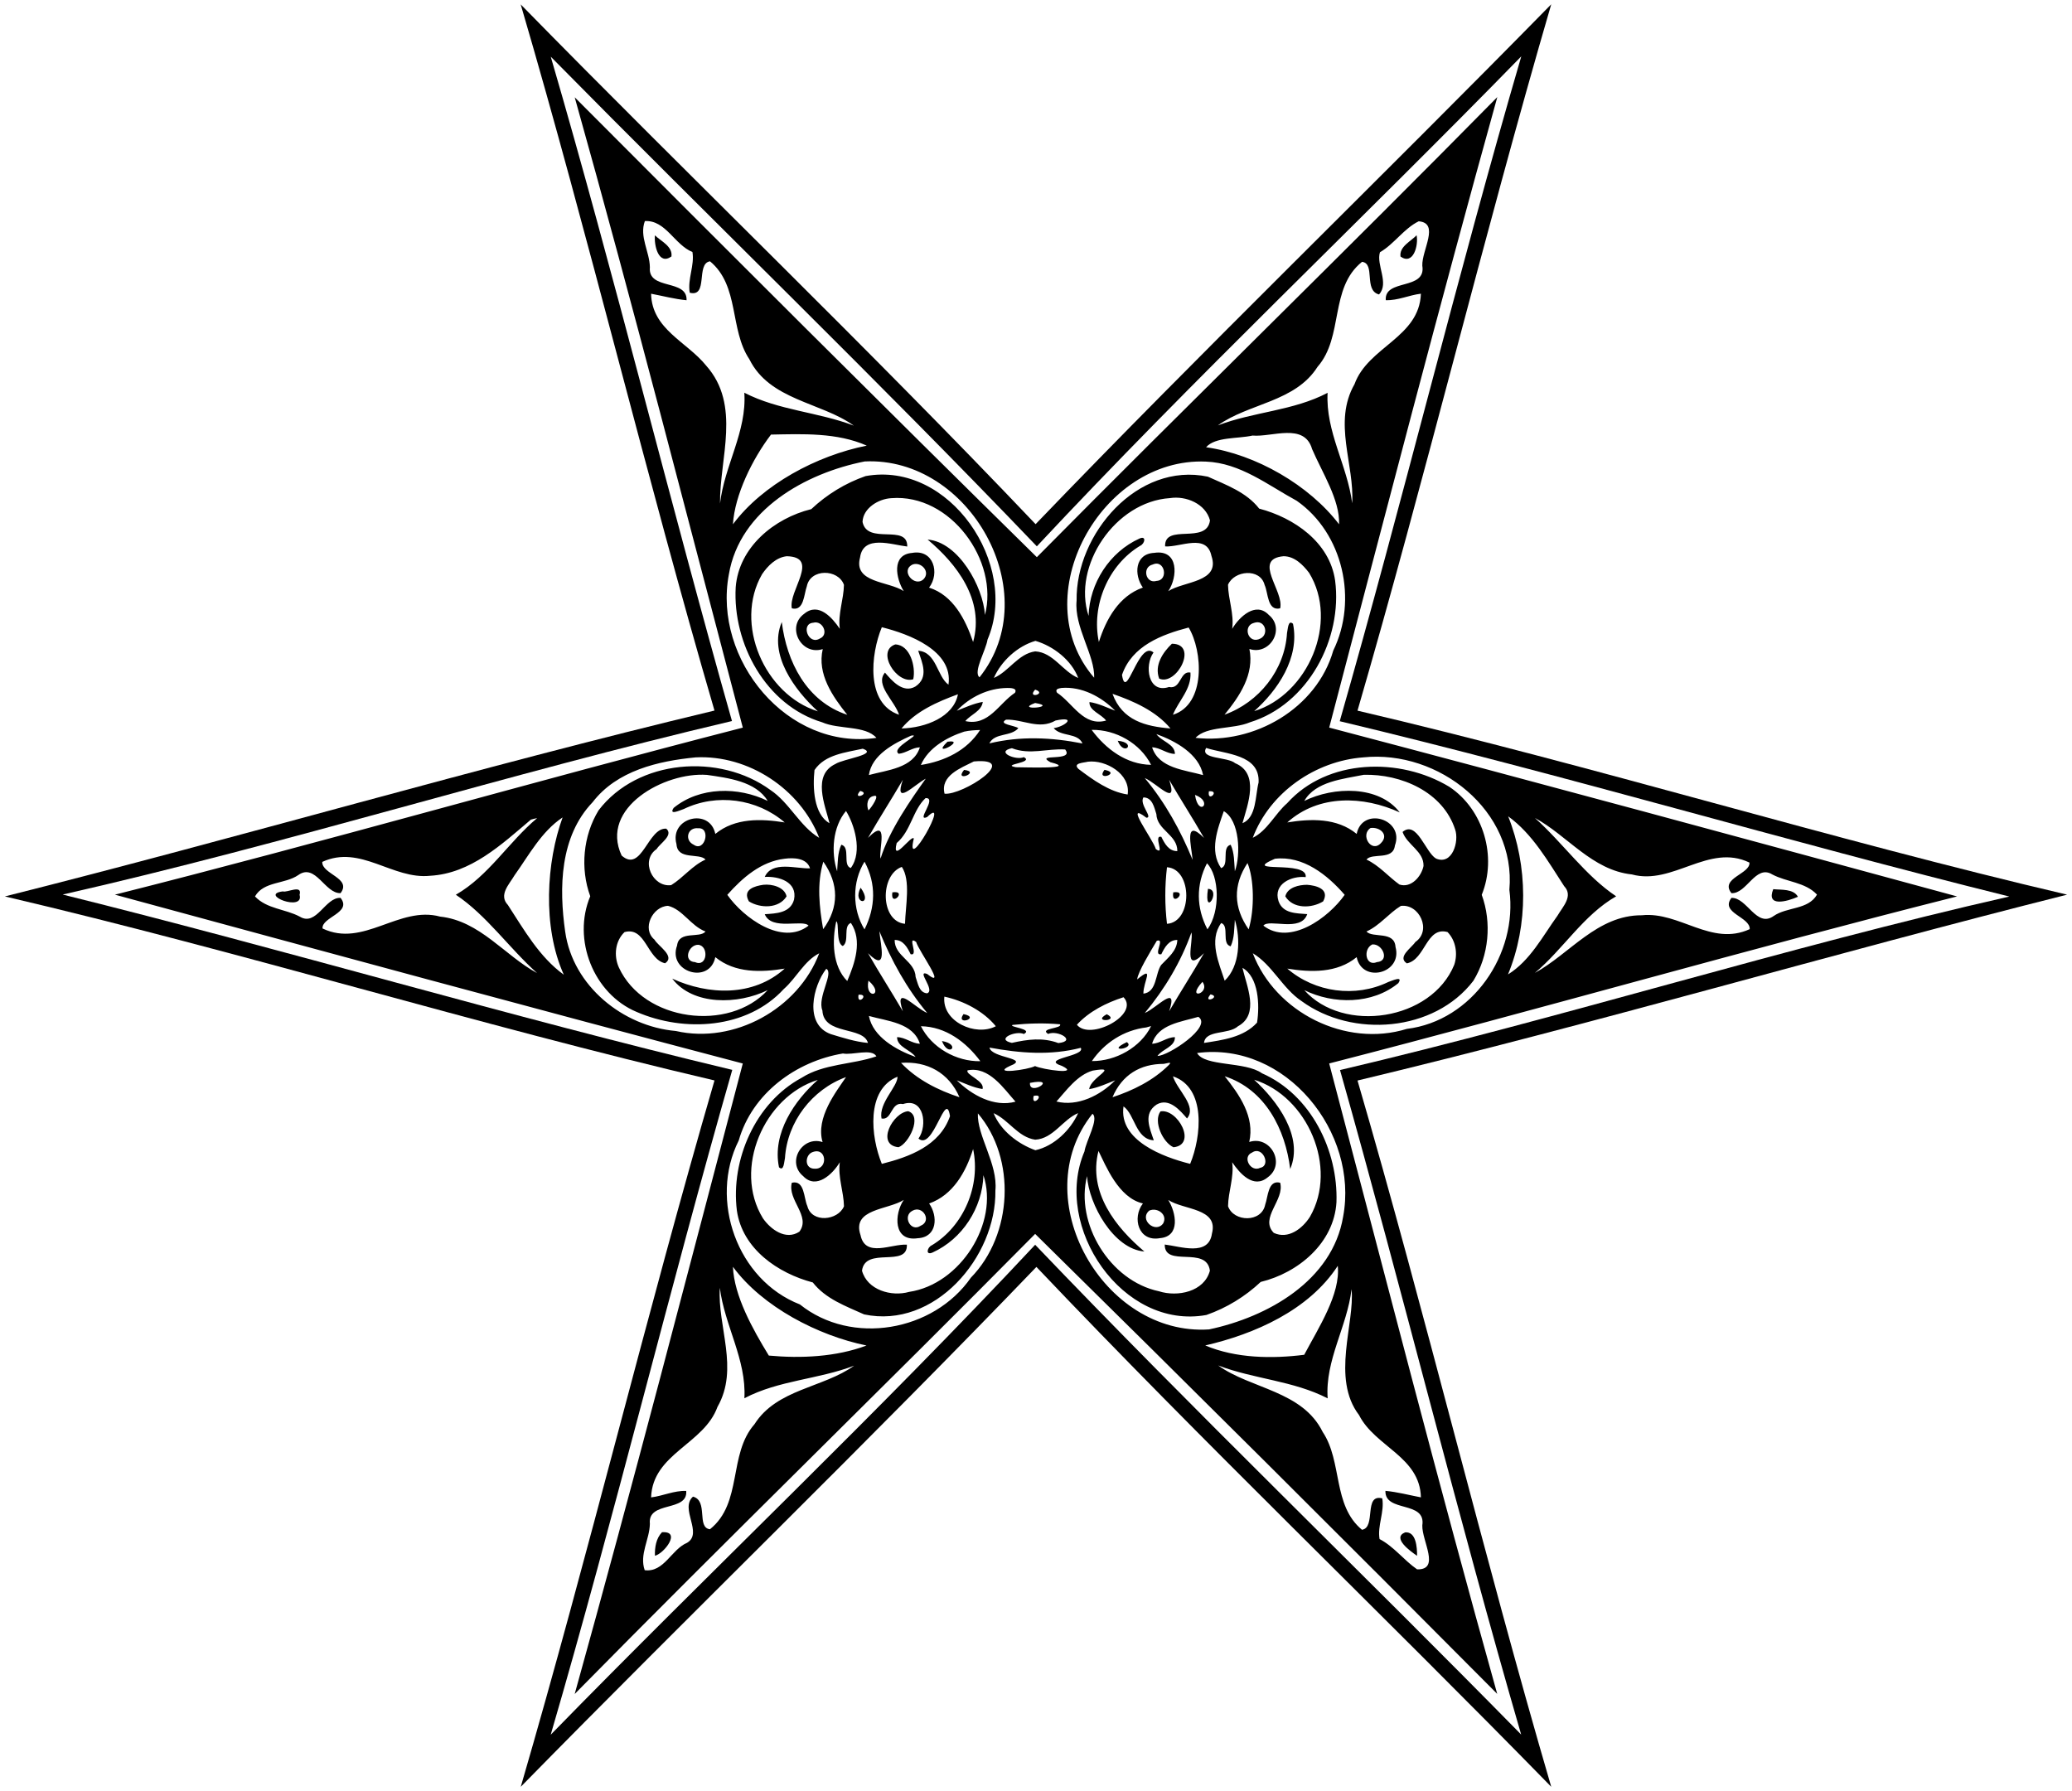
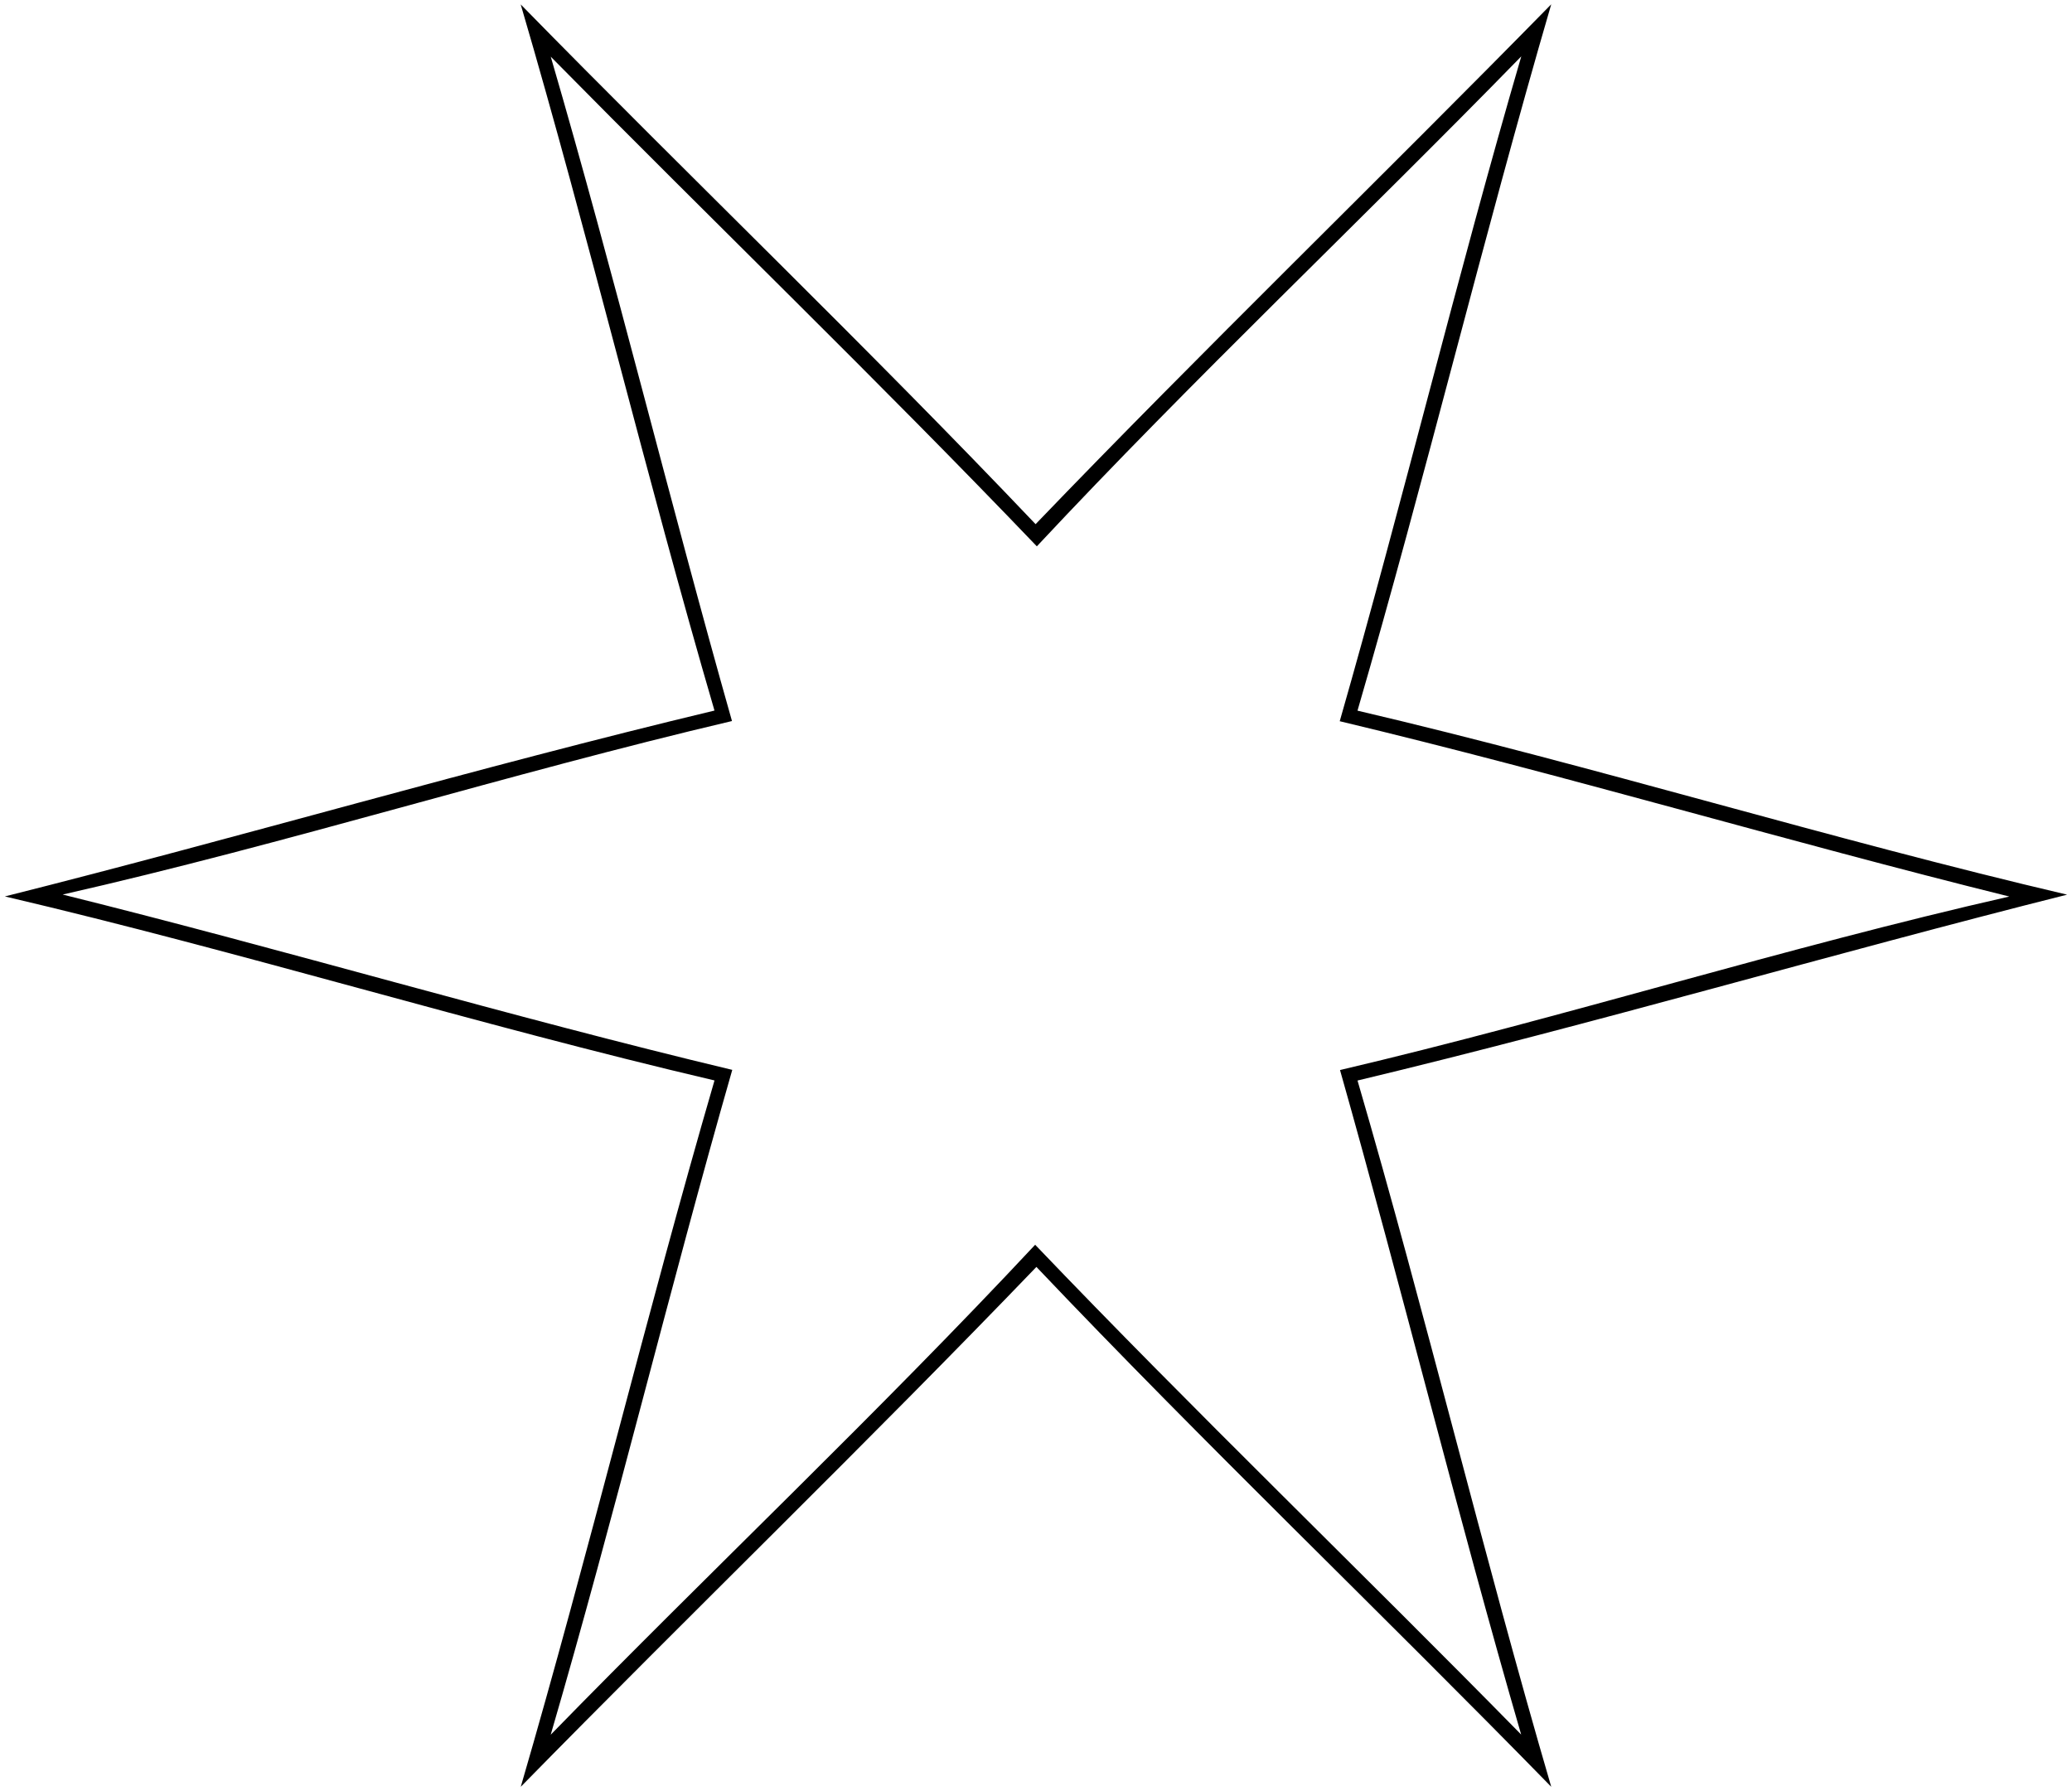
<svg xmlns="http://www.w3.org/2000/svg" width="959pt" height="829pt" viewBox="0 0 959 829">
  <path d="M241 2.04c78.92 80.6 160.68 158.87 238.31 240.57C556.67 162.1 639.06 82.47 717.97 1.99c-31.63 108.46-58.11 218.47-89.67 326.93 110.08 25.78 218.37 59.38 328.44 85.17-108.53 27.27-218.61 59.74-328.43 86.03 31.63 108.42 57.96 218.51 89.66 326.89-78.83-80.71-160.68-158.88-238.28-240.62-77.36 80.51-159.75 160.14-238.66 240.62 31.62-108.46 58.11-218.47 89.67-326.93-110.08-25.78-218.37-59.39-328.44-85.17 108.53-27.27 218.61-59.74 328.43-86.03-31.66-108.41-57.9-218.5-89.69-326.84m13.91 24.2c29.71 101.87 54.97 205.5 83.88 307.49-103.8 24.4-205.81 56.72-309.78 80.31 103.38 25.63 206.11 56.35 309.91 81.15-29.26 102.1-54.26 205.73-84.03 307.72 74.13-75.99 151.73-149.19 224.22-226.78 73.39 76.78 150.46 150.83 224.94 226.7-29.58-101.92-54.97-205.54-83.84-307.56 103.8-24.4 205.81-56.72 309.78-80.31-103.38-25.63-206.11-56.35-309.91-81.15 29.26-102.1 54.26-205.73 84.03-307.72-74.13 75.99-151.73 149.19-224.22 226.78-73.43-76.73-150.37-150.9-224.98-226.63z" />
-   <path d="M266 45.04c71.13 71.36 142.04 142.19 213.89 212.85 70.84-71.6 142.51-141.23 213.12-212.95-27.02 97.13-52.17 194.35-77.8 291.82 96.88 25.5 194.9 52.15 290.61 78.15-97.26 24.5-193.46 52.32-290.62 77.31 25.68 97.39 50.62 194.76 77.77 291.79-71.05-71.47-142.04-142.2-213.86-212.9-70.84 71.6-142.51 141.23-213.12 212.95 27.02-97.13 52.17-194.35 77.8-291.82-96.89-25.51-194.9-52.15-290.61-78.15 97.26-24.5 193.46-52.32 290.62-77.31-25.7-97.37-50.56-194.75-77.8-291.74m32.47 57.28c-2.66 7.2 2.2 14.13 2.32 21.39-1.01 10.81 17.41 5.24 16.98 15.25-5.56-.53-10.96-1.98-16.42-3.01.35 16.48 16.61 22.25 25.46 33.24 16.37 18.35 6.17 43 6.45 63.87 1.99-17.48 12.49-33.41 11.24-51.29 15.89 8.2 34.14 8.91 50.68 15.23-15.21-10.91-38.95-11.7-48.37-30.77-9.21-13.76-4.48-33.91-18.18-45.28-6.66.99-.65 16.76-9.39 14.54-1.1-6.29 2.31-12.69 1.25-18.84-8.36-3.4-12.37-14.85-22.02-14.33m358.16.11c-6.83 3.33-11.27 10.45-17.93 14.32-1.86 5.79 4.41 14.34-.44 19.54-7.22-1.88-1.53-14.37-7.86-15.1-15.22 12.21-8.34 34.61-20.6 48.61-10.34 16.33-31.83 16.81-46.13 27.1 16.57-6.36 34.91-6.72 50.8-15.08-1.03 17.85 9.21 33.76 11.37 51.13 1.14-17.98-9.04-37.43 1.08-55.12 6.25-17.35 29.99-21.57 30.73-41.89-5.5.65-10.66 3.21-16.26 2.99-.75-10.11 18.83-4.35 16.91-15.97-.28-7.1 8.19-19.72-1.67-20.53m-299.78 98.72c-8.67 11.39-16.78 27.93-17.62 41.52 13.74-18.44 38.77-31.79 61.94-36.41-13.76-6.1-29.62-5.39-44.32-5.11m222.88.45c-6.9 1.54-17.22.53-21.51 5.41 23.08 3.24 47.79 17.61 61.55 35.66.44-11.24-7.77-23.84-12.48-34.8-3.57-12.4-18.59-5.43-27.56-6.27M400.2 213.58c-27.3 5.39-57.81 22.32-62.86 52.3-7.39 39.22 26.99 81.66 68.3 75.64-5.1-5.84-17.45-3.79-25.12-7.21-26.07-7.84-41.48-36.44-40.01-62.51 1.45-18.57 17.82-31.93 34.98-36.15 7.19-6.77 15.75-12.02 25.13-15.29 38.8-7.11 71.33 40.85 56.44 75.69-.69 4.81-6.83 15.09-3.7 17.43 31.08-38.93-4.64-102.26-53.16-99.9m157.96.07c-48.51-2.12-84.13 62.48-51.76 100.03.48-10.25-9.31-23.44-8.11-35.68-.48-30.91 28.23-64.29 60.77-57.37 8.48 3.84 17.8 7.15 23.74 14.78 16.14 4.24 32.61 15.55 35.14 33.27 3.53 26.99-12.5 57.35-39.44 65.64-7.7 3.31-19.96 1.6-25.15 7.19 27.08 3.08 56.04-13.54 63.74-40.41 11.43-23.32 4.6-54.27-16.91-69.31-13.41-7.28-26.08-17.5-42.02-18.14m-145.62 16.93c-6.02.3-13.09 4.68-13.33 10.99 2.23 10.85 20.89.66 20.7 11.39-7.11-.8-20.36-5.68-21.85 5.09-3.13 11.84 13.16 10.86 20.22 15.55-3.59-5.8-5.8-16.88 3.85-17.68 9.98-1.84 12.98 9.42 7.88 16.06 11.15 3.53 16.88 14.8 20.38 25.18 5.42-19.48-7.7-36.28-21.05-47.42 14.27 1.11 25.72 21.86 26.53 34.89 6.55-24.93-15.88-56.22-43.33-54.05m128.96-.03c-25.37 1.62-45.3 31.4-37.67 54.5.47-15.13 9.73-29.52 23.55-35.78 3.38-1.5 2.49 2.46.28 3.38-14.77 8.9-22.64 27.65-19.06 44.51 3.33-10.57 9.27-21.3 20.36-25.2-4.13-5.8-3.85-15.62 5.26-16.07 11.42-1.72 10.93 11.2 6.5 17.73 7.23-4.67 24.18-4.04 19.99-16.29-2.19-10.62-14.3-3.98-21.45-4.42-.45-10.91 19.27-.63 20.77-12.06-2.06-7.71-11.1-11.46-18.53-10.3m-177.33 26.9c-4.95.52-8.78 4.41-11.45 8.32-13.19 22.87 1.15 55.76 25.81 63.47-10.61-9.71-23.05-26.28-16.69-41.34 2.24 18.31 11.44 36.76 30.31 42.95-6.81-8.54-14.02-18.85-11.35-30.42-9.88 3.22-17.12-10.22-8.53-16.38 6.59-5.45 12.94 1.87 16.43 7-.95-6.9 1.8-13.53 1.91-20.36-2.62-7.39-15.55-7.65-17.19.72-1.35 3.62-1.27 11.61-6.93 10.16-1.71-8.08 13.22-23.73-2.32-24.12m229.9 0c-14.59 1.32.38 16.15-1.56 24.12-5.99 1.38-5.48-7.11-7.19-10.81-2.04-7.98-14.18-6.73-16.95-.1.12 6.84 2.88 13.48 1.93 20.39 3.23-5.46 10.9-12.83 16.96-6.42 7.84 6.44.44 18.87-8.99 15.75 2.36 11.69-4.52 21.87-11.51 30.41 15.98-5.71 27.89-20.72 28.92-37.78.4-1.55.43-6.43 2.77-4.29 3.24 15.76-7.21 30.9-17.96 40.44 24.84-7.68 39.41-41.18 25.41-64.02-2.86-3.75-6.78-7.7-11.83-7.69m-171.62 3.81c-5.99 2.76.82 10.81 5.01 6.82 3.3-3.41-1.08-8.18-5.01-6.82m111.08.03c-5.11 1.18-3.25 9.15 1.79 7.57 5.67-.27 3.76-10.09-1.79-7.57m-157.14 26.94c-5.9.44-2.29 10.61 3.09 7.31 4.35-1.79 1.32-8.56-3.09-7.31m204.08.05c-5.58 1.32-2.75 10.35 3.02 7.21 3.98-2.13 1.95-8.91-3.02-7.21m-172.33 2.03c-5.2 12.55-7.52 35.3 7.98 40.51-2.08-6.52-11.3-13.88-6.52-19.5 3 3.48 8.22 9.83 14.07 6.44 6.36-4.22 3.18-10.98 1.3-16.56 8.45.51 8.72 11.93 14.02 15.7 2.29-15.73-18.26-23.46-30.85-26.59m142.01.14c-12.51 3.28-26.22 8.45-30.85 21.93 1.99 12.94 7.67-16.33 14.59-10.37-4.32 5.98-2.58 19.22 7.16 15.97 5.7 1.21 4.97-7.65 9.94-6.68.51 7.65-5.44 12.95-8.12 19.53 15.41-4.82 13.77-29.68 7.28-40.38m-70.91 6.18c-8.38 2.44-15.88 9.42-19.25 17.16 6.92-2.93 11.19-11.18 19.14-12.3 8.37.45 12.78 9.37 19.91 12.31-3.06-8.2-11.51-14.77-19.8-17.17m-13.08 21.8c-8.85.1-17.27 4.18-23.32 10.54 3.94-1.54 7.82-3.37 12.03-4.09-.54 4.33-5.6 5.82-8.07 8.88 10.79 2.44 15.48-8.14 22.98-13.11 1.21-2.26-2.18-2.21-3.62-2.22m25.15-.01c-1.29.24-3.1.45-2.09 2.19 7.35 4.83 12.29 15.85 22.73 12.91-2.24-3.05-8.01-4.63-7.69-8.58 4.18.63 7.98 2.53 11.89 4.02-6.45-6.51-15.46-11.3-24.84-10.54m-12.2.77c-4.15 4.53 5.83 1.9 0 0m-35.74 2.16c-9.5 3.47-19.58 7.87-26.11 15.82 11.19-.27 24.15-5.37 26.11-15.82m71.54-.21c4.5 12.39 15.33 15.08 26.83 16.03-6.73-8.09-17.04-12.65-26.83-16.03m-35.81 4.24c-10.12 3.72 11.44 1.89 0 0m-13.44 7.71c-3.93 2.14 3.89 2.64 5.67 3.93-3.47 4.08-10.91 1.99-13.41 7.06 14.35-3.45 28.72-2.8 43.1.04-2.22-5.12-9.94-3-13.33-7.1 5.22-.73 11.01-5.66.88-3.53-7.69 4.45-15.06-.64-22.91-.4m-19.39 5.54c-7.95 2.6-16.59 7.45-20.06 15.45 10.98-1.76 21.3-6.64 27.42-16.2-2.5.07-4.93.22-7.36.75m58.98-.81c6.59 8.85 15.99 15.99 27.52 16.19-5-9.94-16.37-16.41-27.52-16.19m-83.59 2.69c-7.88 3.57-18.18 8.87-19.5 18.22 8.44-2.33 20.5-3.12 23.6-12.83-3.52.09-6.34 2.66-9.79 2.99-4.04-2.66 11.43-9.48 5.69-8.38m113.56-.74c2.4 3.48 8.52 4.52 8.59 9.17-3.78 0-6.8-2.94-10.57-3.04 3.1 9.74 15.17 10.46 23.6 12.86-1.9-9.82-12.78-15.79-21.62-18.99m-135.89 6.77c-7.92 1.77-17.52 2.65-22.35 9.89-.87 8.01-.4 20.49 6.96 24.6-2.12-8.48-8.11-22.27 2.72-27.42 3.57-2.36 20.13-4.44 12.67-7.07m69.01-.24c-7.8 1.67 1.82 5.81 5.55 4.14 5.02 2.68-10.99 3.36-3.66 4.68 3.52-.02 29.36 1.01 15.95-2.32-7.72-4.26 11.32-.05 6.83-5.9-8.28-.53-16.37 2.64-24.67-.6m89.92-.11c-3.11 5.27 9.95 4.02 13.41 7.05 11.47 4.78 5.79 19.14 3.39 27.79 6.56-2.69 5.89-12.74 7.47-18.87.64-13.09-15.33-13.06-24.27-15.97m-236.28 4.36c-17.34 1.68-36.48 6.12-47.69 20.75-15.18 15.85-15.62 39.6-12.68 60.04 3.56 24.98 26.68 43.72 51.23 45.86 26.91 6.16 56.63-10.26 66.33-35.97-6.95 3.5-10.56 11.43-16.4 16.54-16.97 18.48-45.99 20.18-68.13 10.59-19.98-8.39-29.86-33.55-21.45-53.53-4.7-12.85-3.32-28.02 3.86-39.77 18.1-23.72 55.98-26.61 79.51-9.43 8.88 5.92 13.6 16.79 22.6 22.16-8.83-22.69-32.83-38.47-57.18-37.24m309.02 0c-22.17 1.65-43.24 16.21-51.17 37.22 6.8-3.32 10.24-11.07 15.92-16.01 18.56-20.69 52.22-21.38 75.07-7.58 15.88 10.58 22.15 32.38 14.99 49.99 4.7 12.84 3.32 28.02-3.86 39.77-18.1 23.72-55.98 26.61-79.51 9.43-8.88-5.92-13.6-16.79-22.6-22.16 10.46 27.46 43.04 43.77 71.28 35.02 30.35-3.72 51.45-34.63 47.48-64.37 3.21-36.58-32.7-64.9-67.6-61.31m-180.27 1.89c-5.97 3.03-15.62 6.52-13.55 14.93 8.29.85 35.7-16.9 13.55-14.93m52.78.12c-1.91.51-7.23.58-4.31 3.37 6.73 5.06 14.24 10.54 22.73 11.81 1.47-9.52-10.22-16.19-18.42-15.18m-176.34 6.1c-19.49-1.43-49.81 15.17-39.45 37.33 9.31 8.26 12.15-13.05 20.66-12.44 3.48 3.02-2.88 6.79-4.47 9.44-7.71 5.28-1.86 17.81 6.73 16.7 5.63-3.45 9.74-9.08 15.91-11.84-2.85-3.22-12.97.47-13.45-7.15-3.36-12.25 15.41-17.07 17.98-4.72 9.11-7.48 21.23-7.07 32.11-5.31-12.84-11.05-31.5-13.56-46.74-6.2-1.72.56-7.06 3.1-4.65-.53 12.04-9.86 29.95-9.9 43.52-3.23-5.48-9.09-18.42-10.64-28.15-12.05m304.05-.04c-9.42 1.93-22.42 3.04-27.54 12.1 13.66-6.74 34.6-7.25 44.18 5.31-16.78-7.68-37.51-8.46-52.05 4.64 10.88-1.77 23-2.16 32.11 5.31 2.64-12.87 22.21-6.86 17.7 5.37-.84 7.09-10.54 3.19-13.16 6.5 5.88 2.74 10.05 7.83 15.23 11.55 5.42 1.8 10.19-3.71 11.17-8.57.2-6.88-7.63-9.74-9.69-15.76 6.53-5.57 10.61 9.47 15.45 12.3 7.57 3.26 10.8-7.96 8.88-13.42-5.65-17.44-25.05-25.77-42.28-25.33m-202.74 1.79c-5.39 2.86-14.95 13.13-10.6.51-5.22 8.97-10.83 17.62-16.13 26.89 10.03-10.1 4.8 5.55 5.8 9.6 4.04-13.17 14.38-27.79 20.93-37m101.35-.29c9.54 11.41 16.61 24.33 22.16 37.87-.57-6.53-4.12-19.55 5.26-10.18-5.3-9.27-10.91-17.92-16.13-26.89 4.36 13.1-5.64 1.57-11.29-.8m-131.69 5.96c-4.09 4.6 5.2 1.23 0 0m161.39.17c-.9 5.58 5.5-.49 0 0m-155.07 2.17c-3.13.49-3.53 4.24-2.51 6.69 1.45-1.34 5.62-7.63 2.51-6.69m148.64-.5c1.56 10.66 8.74 3.22 0 0m-124.72 1.5c-5.9 5.46-6.75 15.2-13.36 20.79-2.48 9.98 7.02-4.24 7.93-2.06-4.38 17.87 17.54-21.05 6.13-9.94-5.39 2.26 4.94-9.14-.7-8.79m100.83-.33c-2.01 3.19 4.61 9.42 1.39 9.4-10.71-8.21 2.98 9.85 4.37 14.51 4.52 3.37-1.44-6.72 2.55-5.66 1.5 3.08 3.42 6.66 7.4 6.6.08-7.61-9.45-9.71-9.71-17.16-1.01-3.13-1.86-7.68-6-7.69m-137.64 6.28c-6.21 7.36-7 19.13-4.11 27.91.34-4.12.15-8.45 1.93-12.29 4.42 1.11.43 9.55 4.39 10.78 5.69-7.67 1.46-20.54-2.21-26.4m174.86.08c-2.88 8.25-6.79 18.29-1.26 26.37 4.08-1.37-.02-9.68 4.44-10.83 1.77 3.84 1.59 8.17 1.93 12.29 2.83-7.77 2.23-23.51-5.11-27.83m-306.03 2.9c-9.82 6.53-15.55 17.43-22.26 26.81-2.42 4.15-7.47 9.06-3.08 13.7 7.5 11.52 14.57 24.09 25.9 32.3-10.06-22.21-8.01-52.43-.56-72.81m437.64-.51c9.14 22.93 9.39 50.29-.08 73.18 10.25-6.35 16.02-17.65 22.9-27.18 2.41-4.16 7.46-9.07 3.08-13.7-7.5-11.52-14.58-24.09-25.9-32.3m-452.34 1.55c-13.54 11.45-27.79 24.92-46.63 25.97-17.4 1.84-32.21-14.58-49.91-6.42-.27 5.71 13.82 7.47 8.46 14.46-7.26.26-11.56-14.06-19.56-8.37-6.23 4.3-15.96 2.79-20.04 9.89 5.46 5.81 14 5.77 20.71 9.34 7.74 4.77 11.78-9.04 18.89-8.67 5.51 6.92-8.84 8.86-8.33 14.16 18.85 9.09 35.43-10.67 54.42-5.49 18.41 1.94 30 18.14 44.88 26.14-12.97-11.6-23.39-26.78-37.61-36.26 15.22-8.74 24.38-24.36 37.63-35.46-.99.18-1.96.42-2.91.71m464.71-.79c12.97 11.6 23.39 26.78 37.61 36.26-15.22 8.74-24.38 24.36-37.63 35.46 16.06-8.73 28.9-26.81 49.54-26.68 17.4-1.84 32.2 14.58 49.91 6.42.26-5.71-13.82-7.47-8.46-14.46 7.25-.26 11.56 14.06 19.56 8.37 6.23-4.3 15.96-2.79 20.04-9.89-5.46-5.81-14.01-5.78-20.71-9.34-7.74-4.77-11.78 9.03-18.89 8.67-5.51-6.93 8.83-8.86 8.33-14.16-18.85-9.09-35.43 10.67-54.42 5.49-18.41-1.94-30-18.14-44.88-26.14m-387.23 4.77c-5.04-.58-6.49 5.58-2.12 7.61 5.24 3.67 8.13-8.04 2.12-7.61m311.16-.12c-4.92 3.17.37 11.8 4.85 6.95 3.82-3.86-.56-7.54-4.85-6.95m-271.17 14.22c-10.94 1.28-19.54 8.82-26.54 16.71 7.42 10.59 25.36 23.75 37.6 14.27-2.58-3.11-17.14 2.5-20.27-5.3 5.24-.36 11.84-.49 13.55-6.74 1.7-8.32-7.17-10.9-13.55-10.52 3.4-7.59 14.41-3.72 20.96-3.97-1.48-4.82-7.59-5-11.75-4.45m226.9.02c-16.41 7.13 15.4.37 14.26 8.49-6.47-.69-15.18 3.09-12.57 11.13 2.01 5.79 8.28 5.6 13.28 6-2.87 8.59-17.73 1.96-20.3 5.33 12.28 9.5 30.2-3.67 37.63-14.26-8.04-9.27-19.27-18.23-32.3-16.69m-209 1.35c-3.07 10.12-1.87 20.99-.08 31.24 7.43-10.07 7.29-21.01.08-31.24m19.07 0c-5.77 9.31-5.76 22.02-.01 31.34 5.1-10.17 5.52-21.1.01-31.34m158.49.74c-5.09 9.93-5 20.6.23 30.58 6.06-8.35 5.49-24.82-.23-30.58m18.76-.11c-6.77 10.27-6.5 20.58.54 30.69 2.83-9.5 2.49-23.46-.54-30.69m-159.99 1.78c-10.29 3.7-10 25.31 1.47 26.34.25-8.32 2.7-20.17-1.47-26.34m122.73.16c-1.04 8.65-1.04 17.52 0 26.18 11.91-.75 11.91-25.43 0-26.18m-230.96 17.86c-7.12.27-12.31 10.6-6.24 15.66 1.64 2.95 9.78 7.67 4.91 10.93-8.4-1.87-8.96-17.12-18.79-14.43-4.36 4.17-5.03 10.99-2.62 16.36 11.57 25.11 51 30.01 68.89 10.49-13.66 6.74-34.6 7.25-44.18-5.31 16.78 7.68 37.5 8.46 52.05-4.64-10.88 1.77-23 2.16-32.11-5.31-2.65 12.87-22.21 6.86-17.7-5.37.84-7.1 10.53-3.19 13.16-6.5-6.76-2.48-10.57-10.27-17.37-11.88m339.19.04c-5.64 3.45-9.74 9.08-15.91 11.84 2.85 3.22 12.96-.47 13.45 7.15 3.36 12.24-15.42 17.07-17.98 4.72-9.11 7.47-21.23 7.07-32.11 5.31 12.84 11.05 31.49 13.56 46.74 6.2 1.72-.57 7.05-3.11 4.65.53-12.04 9.86-29.95 9.9-43.52 3.23 18.02 20.21 58.85 14.12 69.41-11.75 1.71-5.11.7-11.23-3.12-15.14-9.89-2.68-10.19 12.71-18.82 14.5-4.59-2.92 2.16-7.16 3.94-9.89 7.71-5.28 1.85-17.81-6.73-16.7m-261.3 7.12c-1.98 8.82-1.86 20.76 5.08 27.64 3.48-8.16 7.17-18.68 1.69-26.89-3.79 1.43-.51 8.59-3.76 10.7-3.31-1.5-1.54-10.85-3.01-11.45m184.48-.71c-.34 4.12-.16 8.45-1.93 12.29-4.42-1.11-.44-9.55-4.39-10.78-5.86 8.05-1 18.74 1.62 26.69 7.09-6.77 7.39-19.51 4.7-28.2m-164.53 5.29c.57 6.52 4.12 19.55-5.26 10.18 5.3 9.27 10.9 17.92 16.13 26.89-4.36-13.1 5.64-1.57 11.29.8-9.54-11.41-16.61-24.33-22.16-37.87m144.44.58c-4.84 13.55-12.28 26.06-21.6 37.29 5.64-2.38 15.63-13.89 11.27-.8 5.22-8.98 10.83-17.62 16.13-26.89-10.03 10.1-4.8-5.56-5.8-9.6m-137.37 3.47c-.08 7.61 9.45 9.71 9.71 17.16 1.05 2.83 1.54 7.22 5.3 7.54 4.02-1.37-5.2-10.89-.01-8.98 9.52 7.52-3.84-10.6-5.05-14.78-4.52-3.37 1.43 6.71-2.55 5.66-1.5-3.09-3.42-6.66-7.4-6.6m121.34.38c-2.99 5.01-8.72 14.39-9.1 17.89 8.34-6.9 2.78 1.05 2.89 6.58 6.32-.7 5.42-9.28 8.23-13.28 3.17-3.38 7.31-6.47 7.47-11.57-3.97-.06-5.9 3.52-7.4 6.61-4.19.88 2.03-7.56-2.09-6.23m-212.29 1.86c-4.52-.05-7.13 7.75-1.43 8.02 5.73 2.59 6.5-7.6 1.43-8.02m312.02-.16c-4.4 2.07-3.18 10.4 2.15 8.18 6.1-.48 2.62-8.62-2.15-8.18m-252.72 11.27c-6.08 7.82-10.49 25.68 2.13 30.25 5.6 1.69 11.3 3.54 17.17 4.07-2.19-7.85-20.52-3.41-21.09-15.03-2.49-6.1 5.47-17.35 1.79-19.29m192.63-.44c1.87 8.33 8.08 21.51-2.07 27.04-4.45 4.01-15.04 1.49-15.73 7.72 8.66-1.35 18.34-2.57 24.55-9.4 1.28-8.16.75-21.08-6.75-25.36m-173.11 5.92c-1.88 9.25 8.07 6.96 0 0m154.59.56c-8.09 8.83 4.02 5.48 0 0m-159.17 5.96c-.97 5.56 5.51-.44 0 0m162.93-.17c-4.04 4.65 5.23 1.18 0 0m-123.21 1.06c-1.25 11.53 14.46 18.61 23.82 13.7-5.73-7.02-14.99-11.81-23.82-13.7m82.93.27c-7.92 2.54-15.97 6.57-21.59 12.74 6.06 7.58 29.2-4.68 21.59-12.74m-117.86 8.67c1.9 9.81 12.78 15.79 21.62 18.99-2.4-3.48-8.52-4.52-8.59-9.17 3.78 0 6.79 2.93 10.57 3.04-3.1-9.74-15.17-10.46-23.6-12.86m152.48.41c-7.77 2.32-18.76 3.41-21.4 12.45 3.77-.11 6.78-3.04 10.57-3.04.07 4.47-5.76 5.46-8.08 8.68 4.85.12 25.71-13.59 18.91-18.09m-85.99 3.74c-2.03.99 9.78 1.8 5.24 4.2-3.72-1.74-13.35 2.44-5.55 4.11 7.26-1.61 14.28-2.61 21.51.09 8.7-.92-.27-6.2-4.74-4.23-4.29-2.69 6.78-2.46 5.5-4.46-7.28-.66-14.69-.45-21.96.29m-42.42.6c5 9.94 16.37 16.41 27.52 16.19-6.59-8.85-15.99-15.99-27.52-16.19m104.33.56c-10.35 1.25-19.38 7.07-25.19 15.57 10.97.1 22.56-6.31 27.42-16.2-.56.16-1.67.47-2.23.63m-72.58 9.33c.91 4.97 19.09 4.78 9.47 8.49-9 4.16 8.55 1.78 11.6.06 3.59 1.68 21.11 4.15 12.53-.04-10.6-3.42 10.96-4.39 8.65-8.4-14.05 3.63-28.16 2.5-42.25-.11m-67.84 2.73c-21.77 3.64-42 18.49-48.23 40.29-13.82 27.49-.75 64.54 28.31 75.86 23.97 19.19 61.83 12.55 79.14-12.38 19.41-19.85 21.07-55.17 3.24-76.06-.48 10.25 9.31 23.43 8.11 35.68.48 30.91-28.24 64.29-60.77 57.37-8.48-3.84-17.8-7.15-23.74-14.78-16.14-4.25-32.61-15.55-35.14-33.27-2.92-23.5 8.54-49.89 29.92-61.43 10.4-6.63 23.3-6.05 34.66-9.95-2.1-3.82-11.17-.44-15.5-1.33m163.92-.21c3.52 6.37 22.29 3.79 30.04 9.38 22.67 9.94 35.27 35.77 34.47 59.65-1.11 18.87-17.61 32.69-35.06 36.92-7.2 6.76-15.75 12.01-25.13 15.29-38.8 7.1-71.33-40.85-56.44-75.69.69-4.81 6.83-15.09 3.7-17.43-31.31 39.13 5.14 103.07 53.98 99.8 26.99-5.7 57.08-22.47 62.04-52.2 7.3-38.96-26.51-81.2-67.6-75.72m-137.01 4.55c7.23 7.7 17.09 12.65 27.04 15.91-4.91-11.31-14.94-16.81-27.04-15.91m121.56.47c-10.8 0-19.26 5.02-23.7 15.44 9.46-3.1 18.87-7.76 25.96-14.81 2.12-2.02-1.08-.74-2.26-.63m-90.77 2.99c-1.22 1.98 8.17 4.92 6.9 8.65-4.18-.63-7.99-2.53-11.89-4.02 6.9 6.8 17.23 12.59 27.17 9.88-5.43-6.04-12.24-16.49-22.18-14.51m57.93.12c-7.23 2.07-12.3 9.32-16.81 14.32 9.85 2.46 20.38-2.85 27.2-9.82-3.94 1.54-7.82 3.37-12.03 4.09.56-5.52 14.46-10.79 1.64-8.59m-114.19 3c-15.72 5.73-27.21 20.71-28.26 37.46-.4 1.54-.44 6.43-2.77 4.29-3.24-15.76 7.21-30.9 17.96-40.44-24.84 7.68-39.41 41.18-25.41 64.02 3.59 5.22 10.62 10.36 16.88 6.23 5.47-7.19-5.62-14.69-3.49-22.66 5.99-1.38 5.48 7.1 7.19 10.81 2.03 7.98 14.18 6.73 16.95.1-.13-6.85-2.88-13.47-1.93-20.39-3.24 5.45-10.9 12.83-16.96 6.42-7.84-6.44-.44-18.87 8.99-15.75-3.36-11.25 6.47-23.56 10.85-30.09m23.83-.17c-14.71 5.98-12.39 27.88-7.26 40.34 12.75-3.22 26.81-8.37 31.55-22.08-1.99-12.94-7.67 16.32-14.59 10.37 4.32-5.98 2.58-19.22-7.16-15.97-5.71-1.22-4.97 7.65-9.94 6.68-1.41-7.15 7.49-14.77 7.4-19.34m127.47-.18c2.07 6.51 11.3 13.87 6.52 19.5-3-3.48-8.22-9.83-14.07-6.44-6.36 4.22-3.18 10.98-1.3 16.56-8.45-.51-8.72-11.94-14.02-15.7-2.29 15.72 18.26 23.46 30.85 26.59 5.2-12.55 7.52-35.3-7.98-40.51m23.97-.03c6.81 8.54 14.01 18.84 11.35 30.42 9.88-3.22 17.12 10.22 8.53 16.38-6.6 5.45-12.95-1.88-16.43-7 .95 6.9-1.81 13.52-1.91 20.36 2.62 7.39 15.55 7.65 17.19-.72 1.35-3.63 1.26-11.61 6.93-10.16 2.19 8.06-9.67 16.24-2.96 23.21 6.72 3.15 13.29-2.01 16.73-7.41 13.19-22.87-1.15-55.76-25.81-63.47 10.6 9.71 23.05 26.28 16.69 41.34-2.24-18.31-11.45-36.77-30.31-42.95m-90.13 3.07c-.55 6.52 13.63-2.67 0 0m1.69 6.03c-1.25 6.01 6-1.35 0 0m-18.54 7.98c3.25 8.04 11.27 14.27 19.35 17.16 8.73-1.93 16.3-9.42 19.79-17.18-7.1 2.93-11.52 11.86-19.88 12.3-7.97-1.16-12.26-9.19-19.26-12.28m-9.47 16.61c-3.33 10.56-9.27 21.3-20.36 25.2 4.13 5.8 3.84 15.61-5.26 16.07-11.43 1.71-10.93-11.2-6.5-17.73-7.24 4.67-24.18 4.04-19.99 16.29 2.19 10.62 14.29 3.98 21.45 4.42.45 10.91-19.28.62-20.77 12.06 2.47 8.97 13.62 12.14 21.82 9.8 23.79-3.54 41.67-32.03 34.38-54-.47 15.13-9.73 29.52-23.55 35.78-3.38 1.49-2.5-2.46-.28-3.38 14.77-8.9 22.63-27.66 19.06-44.51m58.02.88c-4.91 19.25 8.16 35.52 21.24 46.54-14.27-1.12-25.72-21.86-26.53-34.89-5.57 21.71 10.42 48.49 33.3 53.3 8.56 2.73 20.95.29 23.56-9.54-1.53-11.73-21.04-1.24-20.9-12.09 7.1.8 20.36 5.68 21.85-5.09 3.13-11.84-13.17-10.86-20.22-15.55 3.59 5.8 5.79 16.87-3.85 17.68-9.99 1.83-12.99-9.42-7.88-16.06-11.42-2.6-17.26-17.74-20.57-24.3m-132.91.79c-3.02 1.75-3.08 7.51 1.61 7.43 6.47.35 5.46-10.79-1.61-7.43m204.01-.05c-4.75 1.93-.7 9.34 3.79 7.05 5.13-.97 1.06-10.38-3.79-7.05M422.29 560.4c-4.71 2.42-.78 10.13 3.83 6.93 5.35-2.18.97-9.65-3.83-6.93m109.61-.06c-4.82 4.14 2.87 10.78 6.44 5.94 2.26-4.05-2.62-7.64-6.44-5.94m-192.67 25.99c.55 13.47 9.14 28.88 16.61 41.09 14.69 1.37 31.2.66 45.22-4.66-22.23-4.5-48.17-17.83-61.83-36.43m279.94-.44c-13.39 20.58-38.52 31.58-61.34 36.85 14.22 6 31.01 6.19 45.81 4.32 6.61-12.51 16.87-28.1 15.53-41.17m-286.01 10.16c-1.14 17.98 9.03 37.42-1.08 55.12-6.26 17.34-29.99 21.57-30.73 41.89 5.49-.66 10.65-3.21 16.26-2.99.84 9.92-17.95 4.43-16.82 15.22-.14 7.28-4.95 14.21-2.39 21.47 8.96 1.13 12.33-9.64 19.61-12.68 7.53-4.49-3.53-15.76 2.73-21.37 7.21 1.88 1.52 14.37 7.86 15.1 15.22-12.21 8.34-34.61 20.6-48.61 10.34-16.34 31.83-16.81 46.13-27.1-16.57 6.36-34.91 6.72-50.8 15.08 1.03-17.85-9.21-33.76-11.37-51.13m292.39.64c-1.98 17.22-12.34 32.91-11.05 50.54-15.89-8.2-34.14-8.91-50.68-15.23 15.21 10.91 38.95 11.69 48.37 30.77 9.21 13.76 4.48 33.91 18.18 45.28 6.66-.99.64-16.76 9.39-14.54 1.09 6.28-2.32 12.68-1.25 18.84 6.7 3.51 11.27 9.8 17.38 14.02 10.92.29 2.18-13.19 2.41-20.33 1.79-11.65-17.41-5.81-17.07-16 5.55.51 10.95 1.97 16.42 3.01-.44-18.83-21.19-23.39-28.63-38.08-13.02-17.06-1.87-42.54-3.47-58.28z" />
-   <path d="M303.13 108.92c2.73 2.72 8.28 5.07 7.64 9.79-6.07 4.3-8.11-5.38-7.64-9.79zM655.65 108.89c.95 4.45-1.43 14.09-7.44 9.86-.66-4.63 4.81-7.05 7.44-9.86zM414.36 298.27c6.84.2 9.59 10.23 8.33 16.12-7.65 2.45-17.38-13.04-8.33-16.12zM542.4 297.95c12.55.05 2.14 19.74-5.89 16.14-2.3-6.16 1.65-12.1 5.89-16.14zM438.53 343.3c9.47-1.31-8.28 7.99 0 0zM517.32 342.86c9.05.83 2.96 7.56 0 0zM446.2 356.35c8.06.88-4.93 6.08 0 0zM511.19 356.32c8.09 1.48-4.28 5.62 0 0zM353.32 409.52c3.89-.44 9.81 1.03 10.73 5.36-3.56 5.76-12.17 5.58-17.42 2.33-3.21-5.61 2.87-7.14 6.69-7.69zM604.97 409.53c3.99.29 10.65 1.81 7.42 7.69-5.35 3.26-13.88 3.55-17.5-2.34.99-4.18 6.36-5.36 10.08-5.35zM398.33 410.86c6.18 8.7-4.17 7.88 0 0zM559.09 411.4c6.5.23-2.03 14.06 0 0zM130.92 412.58c1.9.72 9.15-3.4 7.74 1.58 2.23 8.11-19.11-.18-7.74-1.58zM820.73 411.55c3.58.39 9.38-.26 11.42 3.52-4.98 2.19-14.84 4.94-11.42-3.52zM413.02 413.02c7.31-1.1-1.1 7.31 0 0zM543.02 413.02c7.31-1.1-1.1 7.31 0 0zM445.95 469.37c8.25 1.69-4.02 5.68 0 0zM512.25 469.43c6.48 3.27-7.28 3.98 0 0zM435.97 481.83c9.09 1.59 3 8.02 0 0zM521.53 482.34c4.36 3.03-10.43 5.02 0 0zM420.36 514.32c6.7 2.17.27 15.02-4.5 16.67-10.64-1.07-2.62-16.12 4.5-16.67zM537.1 514.41c7.94-1.44 17.15 15.4 6.05 16.6-5-2.24-9.44-11.98-6.05-16.6zM306.39 709.19c9.16-.66.97 9.88-3.26 10.89-.12-3.85.5-8 3.26-10.89zM650.34 709.26c5.11-.49 5.56 7 5.54 10.84-3.25-2.2-11.74-8.35-5.54-10.84z" />
</svg>